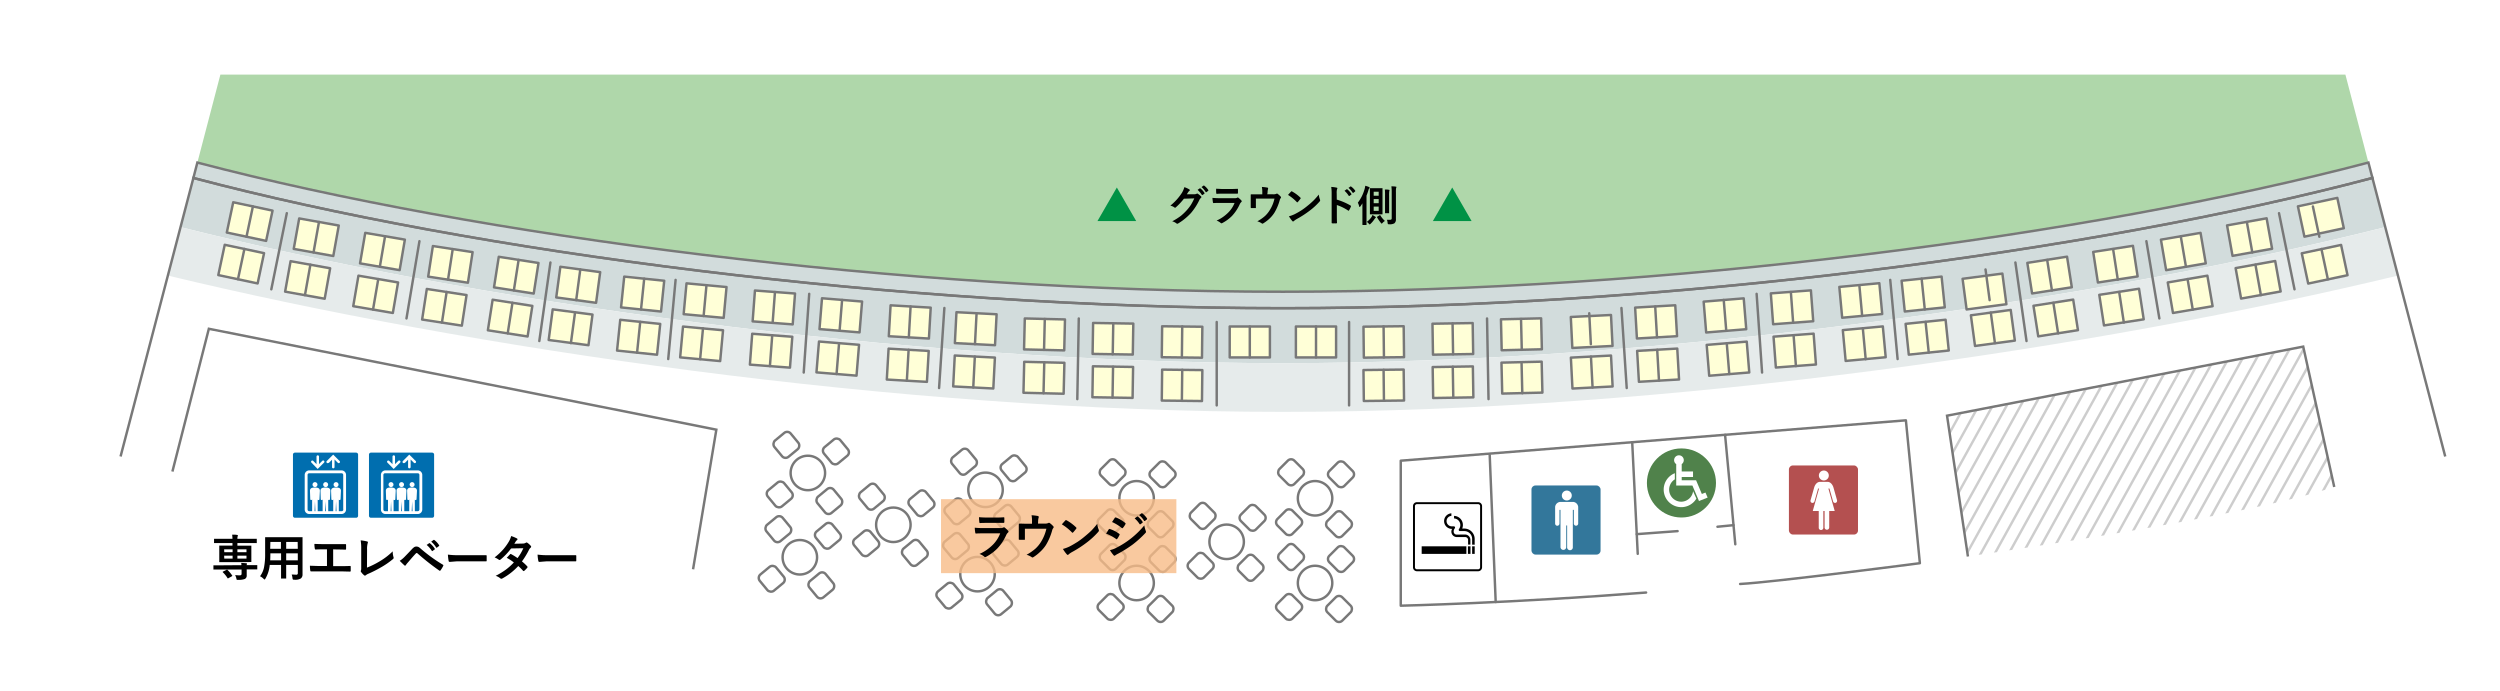
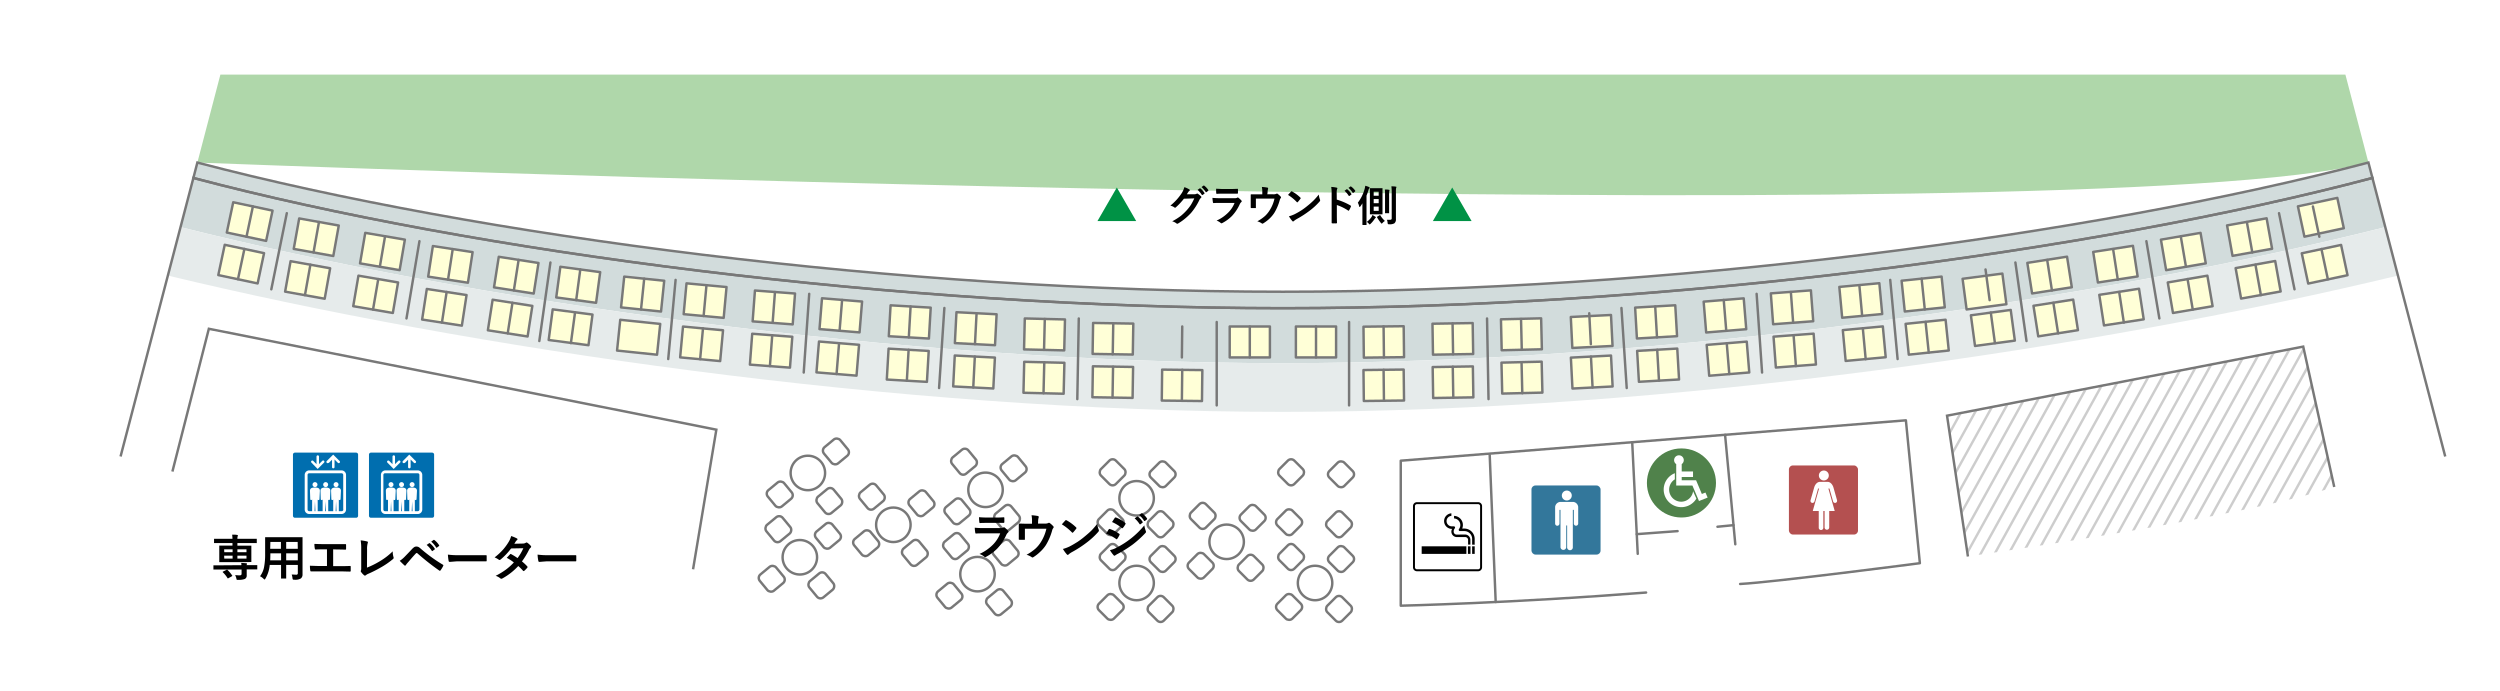
<svg xmlns="http://www.w3.org/2000/svg" width="760" height="210" viewBox="0 0 760 210">
  <defs>
    <style>.cls-1,.cls-11,.cls-8,.cls-9{fill:none;}.cls-2{fill:#fff;}.cls-3{fill:#afd7aa;}.cls-4,.cls-6{fill:#d2dcdc;}.cls-5{fill:#e6ebeb;}.cls-6,.cls-7,.cls-8,.cls-9{stroke:#787878;}.cls-6,.cls-9{stroke-miterlimit:10;}.cls-11,.cls-6,.cls-7,.cls-8,.cls-9{stroke-width:0.75px;}.cls-7{fill:#ffffd7;}.cls-11,.cls-7,.cls-8{stroke-linecap:round;stroke-linejoin:round;}.cls-10{clip-path:url(#clip-path);}.cls-11{stroke:#cdcdcd;}.cls-12{fill:#006eaf;}.cls-13{fill:#b45050;}.cls-14{fill:#33779b;}.cls-15{fill:#50824b;}.cls-16{fill:#009245;}.cls-17{fill:#f7bb87;opacity:0.8;}</style>
    <clipPath id="clip-path">
      <path class="cls-1" d="M709.61,148l-9.43-42.67-108.28,21,6.35,42.81S683,157.25,709.61,148Z" />
    </clipPath>
  </defs>
  <g id="レイヤー_2" data-name="レイヤー 2">
    <g id="ガイド">
      <rect class="cls-2" width="760" height="210" />
    </g>
    <g id="背景色">
-       <path class="cls-3" d="M67,22.67,60,49.42c85,22.34,214.41,39.27,330,39.27S635,71.76,720,49.42l-7-26.75Z" />
+       <path class="cls-3" d="M67,22.67,60,49.42S635,71.76,720,49.42l-7-26.75Z" />
    </g>
    <g id="線">
      <path class="cls-4" d="M725.13,69.05,721.22,54.1C636.25,76.6,506.15,93.69,390,93.69S143.76,76.6,58.79,54.1L54.88,69.05C142.15,91,273,110.4,390,110.4S637.85,91,725.13,69.05Z" />
      <path class="cls-5" d="M390,110.4C273,110.4,142.15,91,54.88,69.05L51,83.77c91,21.92,221.61,41.44,339,41.44s248-19.52,339-41.44l-3.85-14.72C637.85,91,507,110.4,390,110.4Z" />
      <path class="cls-6" d="M390,88.69c-115.58,0-245-16.93-330-39.27L58.79,54.1c85,22.5,215.07,39.59,331.21,39.59S636.25,76.6,721.22,54.1L720,49.42C635,71.76,505.59,88.69,390,88.69Z" />
      <rect class="cls-7" x="373.83" y="99.25" width="12.22" height="9.41" />
      <line class="cls-7" x1="379.94" y1="99.25" x2="379.94" y2="108.66" />
-       <rect class="cls-7" x="354.64" y="97.84" width="9.41" height="12.22" transform="translate(251.14 462.05) rotate(-89.32)" />
      <line class="cls-7" x1="359.4" y1="99.25" x2="359.29" y2="108.66" />
      <rect class="cls-7" x="354.64" y="111.02" width="9.41" height="12.22" transform="translate(237.96 475.07) rotate(-89.32)" />
      <line class="cls-7" x1="359.4" y1="112.43" x2="359.29" y2="121.84" />
      <rect class="cls-7" x="333.65" y="96.88" width="9.41" height="12.22" transform="translate(229.81 439.6) rotate(-89.06)" />
      <line class="cls-7" x1="338.43" y1="98.29" x2="338.27" y2="107.69" />
      <rect class="cls-7" x="333.59" y="110.06" width="9.41" height="12.22" transform="translate(216.57 452.5) rotate(-89.06)" />
      <line class="cls-7" x1="338.37" y1="111.47" x2="338.21" y2="120.87" />
      <rect class="cls-7" x="312.8" y="95.55" width="9.41" height="12.22" transform="translate(208.2 416.61) rotate(-88.61)" />
      <line class="cls-7" x1="317.62" y1="96.96" x2="317.39" y2="106.36" />
      <rect class="cls-7" x="312.64" y="108.72" width="9.41" height="12.22" transform="translate(194.86 429.31) rotate(-88.61)" />
      <line class="cls-7" x1="317.46" y1="110.13" x2="317.23" y2="119.54" />
      <rect class="cls-7" x="291.93" y="93.81" width="9.41" height="12.22" transform="translate(181.57 391.02) rotate(-87.05)" />
      <line class="cls-7" x1="296.88" y1="95.23" x2="296.39" y2="104.62" />
      <rect class="cls-7" x="291.41" y="106.98" width="9.41" height="12.22" transform="translate(167.93 402.99) rotate(-87.05)" />
      <line class="cls-7" x1="296.35" y1="108.4" x2="295.87" y2="117.79" />
      <rect class="cls-7" x="271.85" y="91.76" width="9.41" height="12.22" transform="translate(162.89 368.31) rotate(-86.69)" />
      <line class="cls-7" x1="276.82" y1="93.17" x2="276.28" y2="102.56" />
      <rect class="cls-7" x="271.25" y="104.92" width="9.41" height="12.22" transform="translate(149.18 380.12) rotate(-86.69)" />
      <line class="cls-7" x1="276.22" y1="106.34" x2="275.68" y2="115.73" />
      <rect class="cls-7" x="250.91" y="89.75" width="9.41" height="12.22" transform="translate(139.2 342.8) rotate(-85.32)" />
      <line class="cls-7" x1="256" y1="91.18" x2="255.23" y2="100.55" />
      <rect class="cls-7" x="249.99" y="102.9" width="9.41" height="12.22" transform="translate(125.25 353.96) rotate(-85.32)" />
      <line class="cls-7" x1="255.08" y1="104.33" x2="254.31" y2="113.7" />
      <rect class="cls-7" x="229.7" y="100.5" width="9.41" height="12.22" transform="translate(110.49 332.34) rotate(-85.69)" />
      <line class="cls-7" x1="234.76" y1="101.92" x2="234.05" y2="111.3" />
      <rect class="cls-7" x="230.53" y="87.34" width="9.41" height="12.22" transform="translate(124.38 321.01) rotate(-85.69)" />
      <line class="cls-7" x1="235.59" y1="88.77" x2="234.88" y2="98.14" />
      <rect class="cls-7" x="209.63" y="85.26" width="9.41" height="12.22" transform="translate(103.57 296.36) rotate(-84.7)" />
      <line class="cls-7" x1="214.77" y1="86.69" x2="213.9" y2="96.06" />
      <rect class="cls-7" x="208.57" y="98.4" width="9.41" height="12.22" transform="translate(89.52 307.23) rotate(-84.7)" />
      <line class="cls-7" x1="213.71" y1="99.83" x2="212.84" y2="109.19" />
      <rect class="cls-7" x="190.65" y="83.29" width="9.41" height="12.22" transform="translate(86.32 274.51) rotate(-84.09)" />
      <line class="cls-7" x1="195.84" y1="84.72" x2="194.87" y2="94.08" />
      <rect class="cls-7" x="189.45" y="96.41" width="9.41" height="12.22" transform="translate(72.18 285.09) rotate(-84.09)" />
-       <line class="cls-7" x1="194.63" y1="97.85" x2="193.67" y2="107.2" />
      <rect class="cls-7" x="171.08" y="80.47" width="9.41" height="12.22" transform="translate(66.51 249.23) rotate(-82.33)" />
      <line class="cls-7" x1="176.41" y1="81.92" x2="175.16" y2="91.24" />
      <rect class="cls-7" x="169.48" y="93.55" width="9.41" height="12.22" transform="matrix(0.13, -0.99, 0.99, 0.13, 52.15, 258.98)" />
      <line class="cls-7" x1="174.81" y1="95" x2="173.55" y2="104.32" />
      <rect class="cls-7" x="152.24" y="77.54" width="9.41" height="12.22" transform="translate(50.09 225.82) rotate(-81.13)" />
      <line class="cls-7" x1="157.66" y1="79.01" x2="156.21" y2="88.3" />
      <rect class="cls-7" x="150.36" y="90.59" width="9.41" height="12.22" transform="translate(35.62 235) rotate(-81.13)" />
      <line class="cls-7" x1="155.79" y1="92.05" x2="154.34" y2="101.35" />
      <rect class="cls-7" x="132.21" y="74.25" width="9.41" height="12.22" transform="translate(36.71 203.5) rotate(-81.27)" />
      <line class="cls-7" x1="137.63" y1="75.72" x2="136.2" y2="85.01" />
      <rect class="cls-7" x="130.37" y="87.3" width="9.41" height="12.22" transform="translate(22.25 212.75) rotate(-81.27)" />
      <line class="cls-7" x1="135.78" y1="88.76" x2="134.35" y2="98.06" />
      <rect class="cls-7" x="111.56" y="70.34" width="9.41" height="12.22" transform="translate(21.3 178.16) rotate(-80.29)" />
      <line class="cls-7" x1="117.06" y1="71.82" x2="115.47" y2="81.09" />
      <rect class="cls-7" x="109.49" y="83.36" width="9.41" height="12.22" transform="translate(6.75 186.94) rotate(-80.29)" />
      <line class="cls-7" x1="114.99" y1="84.84" x2="113.4" y2="94.11" />
      <rect class="cls-7" x="91.44" y="66" width="9.41" height="12.22" transform="translate(8.17 154) rotate(-79.82)" />
      <line class="cls-7" x1="96.97" y1="67.49" x2="95.31" y2="76.74" />
      <rect class="cls-7" x="88.82" y="78.98" width="9.41" height="12.22" transform="translate(-6.76 162.12) rotate(-79.82)" />
      <line class="cls-7" x1="94.36" y1="80.47" x2="92.7" y2="89.73" />
      <rect class="cls-7" x="71.2" y="61.25" width="9.41" height="12.22" transform="translate(-5.77 127.6) rotate(-78)" />
      <line class="cls-7" x1="76.88" y1="62.77" x2="74.93" y2="71.97" />
      <rect class="cls-7" x="68.61" y="74.18" width="9.41" height="12.22" transform="translate(-20.46 135.31) rotate(-78)" />
      <line class="cls-7" x1="74.3" y1="75.69" x2="72.34" y2="84.89" />
      <line class="cls-7" x1="87.19" y1="64.81" x2="82.48" y2="87.95" />
      <line class="cls-7" x1="127.51" y1="73.32" x2="123.57" y2="96.8" />
      <line class="cls-7" x1="167.33" y1="79.8" x2="163.95" y2="103.67" />
      <line class="cls-7" x1="205.38" y1="85.09" x2="203.14" y2="109.15" />
      <line class="cls-7" x1="246" y1="89.33" x2="244.33" y2="113.25" />
      <line class="cls-7" x1="287.09" y1="93.63" x2="285.48" y2="117.96" />
      <line class="cls-7" x1="327.95" y1="96.82" x2="327.5" y2="121.33" />
      <line class="cls-7" x1="369.88" y1="97.89" x2="369.88" y2="123.24" />
      <rect class="cls-7" x="393.95" y="99.25" width="12.22" height="9.41" />
      <line class="cls-7" x1="400.07" y1="99.25" x2="400.07" y2="108.66" />
      <rect class="cls-7" x="414.55" y="99.25" width="12.22" height="9.41" transform="translate(-1.2 4.99) rotate(-0.68)" />
      <line class="cls-7" x1="420.61" y1="99.25" x2="420.72" y2="108.66" />
      <rect class="cls-7" x="414.55" y="112.43" width="12.22" height="9.41" transform="translate(-1.36 4.99) rotate(-0.68)" />
      <line class="cls-7" x1="420.61" y1="112.43" x2="420.72" y2="121.84" />
      <rect class="cls-7" x="435.55" y="98.29" width="12.22" height="9.41" transform="translate(-1.63 7.28) rotate(-0.94)" />
      <line class="cls-7" x1="441.58" y1="98.29" x2="441.74" y2="107.69" />
      <rect class="cls-7" x="435.61" y="111.47" width="12.22" height="9.41" transform="translate(-1.85 7.28) rotate(-0.94)" />
      <line class="cls-7" x1="441.64" y1="111.47" x2="441.8" y2="120.87" />
      <rect class="cls-7" x="456.39" y="96.95" width="12.22" height="9.41" transform="translate(-2.32 11.22) rotate(-1.39)" />
      <line class="cls-7" x1="462.39" y1="96.96" x2="462.62" y2="106.36" />
      <rect class="cls-7" x="456.55" y="110.13" width="12.22" height="9.41" transform="translate(-2.64 11.22) rotate(-1.39)" />
      <line class="cls-7" x1="462.55" y1="110.13" x2="462.78" y2="119.54" />
      <rect class="cls-7" x="477.26" y="95.22" width="12.22" height="9.41" transform="matrix(1, -0.05, 0.05, 1, -4.5, 25.01)" />
      <line class="cls-7" x1="483.13" y1="95.23" x2="483.62" y2="104.62" />
      <rect class="cls-7" x="477.78" y="108.39" width="12.22" height="9.41" transform="translate(-5.18 25.06) rotate(-2.95)" />
      <line class="cls-7" x1="483.65" y1="108.4" x2="484.14" y2="117.79" />
      <rect class="cls-7" x="497.34" y="93.17" width="12.22" height="9.41" transform="translate(-4.81 29.21) rotate(-3.31)" />
      <line class="cls-7" x1="503.18" y1="93.17" x2="503.73" y2="102.56" />
      <rect class="cls-7" x="497.95" y="106.33" width="12.22" height="9.41" transform="translate(-5.57 29.27) rotate(-3.31)" />
      <line class="cls-7" x1="503.79" y1="106.34" x2="504.33" y2="115.73" />
      <rect class="cls-7" x="518.28" y="91.16" width="12.22" height="9.41" transform="translate(-6.08 43.13) rotate(-4.68)" />
      <line class="cls-7" x1="524.01" y1="91.18" x2="524.78" y2="100.55" />
      <rect class="cls-7" x="519.2" y="104.31" width="12.22" height="9.41" transform="translate(-7.15 43.25) rotate(-4.68)" />
      <line class="cls-7" x1="524.93" y1="104.33" x2="525.7" y2="113.7" />
      <rect class="cls-7" x="539.49" y="101.91" width="12.22" height="9.41" transform="translate(-6.47 41.27) rotate(-4.31)" />
      <line class="cls-7" x1="545.25" y1="101.92" x2="545.96" y2="111.3" />
      <rect class="cls-7" x="538.66" y="88.75" width="12.22" height="9.41" transform="translate(-5.48 41.17) rotate(-4.31)" />
      <line class="cls-7" x1="544.42" y1="88.77" x2="545.12" y2="98.14" />
      <rect class="cls-7" x="559.56" y="86.67" width="12.22" height="9.41" transform="translate(-6.02 52.61) rotate(-5.3)" />
      <line class="cls-7" x1="565.24" y1="86.69" x2="566.1" y2="96.06" />
      <rect class="cls-7" x="560.62" y="99.81" width="12.22" height="9.41" transform="translate(-7.23 52.76) rotate(-5.3)" />
      <line class="cls-7" x1="566.3" y1="99.83" x2="567.17" y2="109.19" />
      <rect class="cls-7" x="578.54" y="84.7" width="12.22" height="9.41" transform="translate(-6.1 60.66) rotate(-5.91)" />
      <line class="cls-7" x1="584.17" y1="84.72" x2="585.14" y2="94.08" />
      <rect class="cls-7" x="579.75" y="97.82" width="12.22" height="9.41" transform="translate(-7.44 60.85) rotate(-5.91)" />
      <line class="cls-7" x1="585.37" y1="97.85" x2="586.34" y2="107.2" />
      <rect class="cls-7" x="598.11" y="81.88" width="12.22" height="9.41" transform="matrix(0.99, -0.13, 0.13, 0.99, -6.15, 81.45)" />
      <line class="cls-7" x1="603.6" y1="81.92" x2="604.85" y2="91.24" />
      <rect class="cls-7" x="599.72" y="94.96" width="12.22" height="9.41" transform="translate(-7.88 81.78) rotate(-7.67)" />
      <line class="cls-7" x1="605.2" y1="95" x2="606.46" y2="104.32" />
      <rect class="cls-7" x="616.96" y="78.95" width="12.22" height="9.41" transform="translate(-5.45 97.04) rotate(-8.87)" />
      <line class="cls-7" x1="622.34" y1="79.01" x2="623.79" y2="88.3" />
      <rect class="cls-7" x="618.83" y="92" width="12.22" height="9.41" transform="translate(-7.44 97.48) rotate(-8.87)" />
      <line class="cls-7" x1="624.22" y1="92.05" x2="625.67" y2="101.35" />
      <rect class="cls-7" x="636.98" y="75.66" width="12.22" height="9.41" transform="translate(-4.75 98.48) rotate(-8.73)" />
      <line class="cls-7" x1="642.38" y1="75.72" x2="643.81" y2="85.01" />
      <rect class="cls-7" x="638.83" y="88.71" width="12.22" height="9.41" transform="translate(-6.71 98.91) rotate(-8.73)" />
      <line class="cls-7" x1="644.23" y1="88.76" x2="645.65" y2="98.06" />
      <rect class="cls-7" x="657.63" y="71.75" width="12.22" height="9.41" transform="translate(-3.39 113.05) rotate(-9.71)" />
      <line class="cls-7" x1="662.95" y1="71.82" x2="664.53" y2="81.09" />
      <rect class="cls-7" x="659.7" y="84.77" width="12.22" height="9.41" transform="translate(-5.55 113.58) rotate(-9.71)" />
      <line class="cls-7" x1="665.02" y1="84.84" x2="666.6" y2="94.11" />
      <rect class="cls-7" x="677.76" y="67.41" width="12.22" height="9.41" transform="translate(-1.98 121.96) rotate(-10.18)" />
      <line class="cls-7" x1="683.04" y1="67.49" x2="684.7" y2="76.74" />
      <rect class="cls-7" x="680.37" y="80.39" width="12.22" height="9.41" transform="translate(-4.24 122.63) rotate(-10.18)" />
      <line class="cls-7" x1="685.65" y1="80.47" x2="687.31" y2="89.73" />
      <rect class="cls-7" x="697.99" y="62.66" width="12.22" height="9.41" transform="matrix(0.98, -0.21, 0.21, 0.98, 1.38, 147.9)" />
      <line class="cls-7" x1="703.12" y1="62.77" x2="705.08" y2="71.97" />
      <rect class="cls-7" x="700.58" y="75.59" width="12.22" height="9.41" transform="translate(-1.25 148.72) rotate(-12)" />
      <line class="cls-7" x1="705.71" y1="75.69" x2="707.67" y2="84.89" />
      <line class="cls-7" x1="692.82" y1="64.81" x2="697.53" y2="87.95" />
      <line class="cls-7" x1="652.5" y1="73.32" x2="656.44" y2="96.8" />
      <line class="cls-7" x1="612.68" y1="79.8" x2="616.06" y2="103.67" />
      <line class="cls-7" x1="574.63" y1="85.09" x2="576.87" y2="109.15" />
      <line class="cls-7" x1="534.01" y1="89.33" x2="535.67" y2="113.25" />
      <line class="cls-7" x1="492.92" y1="93.63" x2="494.52" y2="117.96" />
      <line class="cls-7" x1="452.06" y1="96.82" x2="452.51" y2="121.33" />
      <line class="cls-7" x1="410.12" y1="97.89" x2="410.12" y2="123.24" />
      <path class="cls-8" d="M529,177.53c10.63-.58,54.64-6.32,54.64-6.32l-4.25-43.43L425.83,140.05v44.08s33.64-.78,74.58-4" />
      <polyline class="cls-9" points="210.69 173.06 217.77 130.62 63.49 99.95 52.41 143.35" />
      <line class="cls-8" x1="524.42" y1="132.18" x2="527.53" y2="165.46" />
      <line class="cls-8" x1="496.19" y1="134.43" x2="497.87" y2="168.36" />
      <line class="cls-8" x1="497.57" y1="162.38" x2="509.99" y2="161.46" />
      <line class="cls-8" x1="522.11" y1="160.13" x2="526.98" y2="159.65" />
      <line class="cls-8" x1="452.87" y1="138.34" x2="454.69" y2="183.01" />
      <rect class="cls-9" x="389.28" y="140.38" width="6.42" height="6.42" rx="1.39" transform="translate(216.49 -235.48) rotate(45)" />
      <rect class="cls-9" x="404.46" y="140.98" width="6.42" height="6.42" rx="1.39" transform="translate(797.89 -42.12) rotate(135)" />
      <rect class="cls-9" x="403.86" y="156.15" width="6.42" height="6.42" rx="1.39" transform="translate(582.22 559.9) rotate(-135)" />
      <rect class="cls-9" x="388.68" y="155.55" width="6.42" height="6.42" rx="1.39" transform="translate(2.52 323.61) rotate(-45)" />
-       <circle class="cls-9" cx="399.78" cy="151.48" r="5.24" />
      <rect class="cls-9" x="389.28" y="166.13" width="6.42" height="6.42" rx="1.39" transform="translate(234.7 -227.94) rotate(45)" />
      <rect class="cls-9" x="404.46" y="166.73" width="6.42" height="6.42" rx="1.39" transform="translate(816.1 1.84) rotate(135)" />
      <rect class="cls-9" x="403.86" y="181.9" width="6.42" height="6.42" rx="1.39" transform="translate(564.01 603.86) rotate(-135)" />
      <rect class="cls-9" x="388.68" y="181.3" width="6.42" height="6.42" rx="1.39" transform="translate(-15.69 331.15) rotate(-45)" />
      <circle class="cls-9" cx="399.78" cy="177.23" r="5.24" />
      <rect class="cls-9" x="335.03" y="140.38" width="6.42" height="6.42" rx="1.39" transform="translate(200.6 -197.12) rotate(45)" />
      <rect class="cls-9" x="350.21" y="140.98" width="6.42" height="6.42" rx="1.39" transform="translate(705.28 -3.76) rotate(135)" />
      <rect class="cls-9" x="349.61" y="156.15" width="6.42" height="6.42" rx="1.39" transform="translate(489.61 521.54) rotate(-135)" />
      <rect class="cls-9" x="334.43" y="155.55" width="6.42" height="6.42" rx="1.39" transform="translate(-13.37 285.25) rotate(-45)" />
      <circle class="cls-9" cx="345.53" cy="151.48" r="5.24" />
      <rect class="cls-9" x="335.03" y="166.13" width="6.42" height="6.42" rx="1.39" transform="translate(218.81 -189.57) rotate(45)" />
      <rect class="cls-9" x="350.21" y="166.73" width="6.42" height="6.42" rx="1.39" transform="translate(723.49 40.2) rotate(135)" />
      <rect class="cls-9" x="349.61" y="181.9" width="6.42" height="6.42" rx="1.39" transform="translate(471.4 565.49) rotate(-135)" />
      <rect class="cls-9" x="334.43" y="181.3" width="6.42" height="6.42" rx="1.39" transform="translate(-31.58 292.79) rotate(-45)" />
      <circle class="cls-9" cx="345.53" cy="177.23" r="5.24" />
      <rect class="cls-9" x="362.4" y="153.61" width="6.42" height="6.42" rx="1.39" transform="translate(217.97 -212.59) rotate(45)" />
      <rect class="cls-9" x="377.57" y="154.21" width="6.42" height="6.42" rx="1.39" transform="translate(761.36 -0.52) rotate(135)" />
      <rect class="cls-9" x="376.97" y="169.38" width="6.42" height="6.42" rx="1.39" transform="translate(526.97 563.47) rotate(-135)" />
      <rect class="cls-9" x="361.8" y="168.78" width="6.42" height="6.42" rx="1.39" transform="translate(-14.71 308.48) rotate(-45)" />
      <circle class="cls-9" cx="372.9" cy="164.71" r="5.24" />
      <rect class="cls-9" x="289.87" y="137.15" width="6.42" height="6.42" rx="1.39" transform="translate(214.56 -174.97) rotate(50.43)" />
      <rect class="cls-9" x="304.93" y="139.18" width="6.42" height="6.42" rx="1.39" transform="translate(636.37 55.84) rotate(140.43)" />
      <rect class="cls-9" x="302.89" y="154.24" width="6.42" height="6.42" rx="1.39" transform="translate(379.76 493.7) rotate(-129.57)" />
      <rect class="cls-9" x="287.84" y="152.2" width="6.42" height="6.42" rx="1.39" transform="translate(-32.3 221.05) rotate(-39.57)" />
      <circle class="cls-9" cx="299.6" cy="148.91" r="5.24" />
      <rect class="cls-9" x="287.44" y="162.79" width="6.42" height="6.42" rx="1.39" transform="translate(233.43 -163.79) rotate(50.43)" />
      <rect class="cls-9" x="302.49" y="164.82" width="6.42" height="6.42" rx="1.39" transform="translate(648.39 102.79) rotate(140.43)" />
      <rect class="cls-9" x="300.46" y="179.87" width="6.42" height="6.42" rx="1.39" transform="translate(356.02 533.79) rotate(-129.57)" />
      <rect class="cls-9" x="285.41" y="177.84" width="6.42" height="6.42" rx="1.39" transform="translate(-49.19 225.37) rotate(-39.57)" />
      <circle class="cls-9" cx="297.16" cy="174.54" r="5.24" />
-       <rect class="cls-9" x="235.87" y="132.02" width="6.42" height="6.42" rx="1.39" transform="translate(191 -135.2) rotate(50.43)" />
      <rect class="cls-9" x="250.92" y="134.06" width="6.42" height="6.42" rx="1.39" transform="translate(537.46 81.17) rotate(140.43)" />
      <rect class="cls-9" x="248.89" y="149.11" width="6.42" height="6.42" rx="1.39" transform="translate(295.3 443.67) rotate(-129.57)" />
      <rect class="cls-9" x="233.83" y="147.07" width="6.42" height="6.42" rx="1.39" transform="translate(-41.41 185.47) rotate(-39.57)" />
      <circle class="cls-9" cx="245.59" cy="143.78" r="5.24" />
      <rect class="cls-9" x="233.43" y="157.66" width="6.42" height="6.42" rx="1.39" transform="translate(209.88 -124.02) rotate(50.43)" />
      <rect class="cls-9" x="248.48" y="159.69" width="6.42" height="6.42" rx="1.39" transform="translate(549.48 128.12) rotate(140.43)" />
      <rect class="cls-9" x="246.45" y="174.74" width="6.42" height="6.42" rx="1.39" transform="translate(271.55 483.76) rotate(-129.57)" />
      <rect class="cls-9" x="231.4" y="172.71" width="6.42" height="6.42" rx="1.39" transform="translate(-58.3 189.79) rotate(-39.57)" />
      <circle class="cls-9" cx="243.15" cy="169.41" r="5.24" />
      <rect class="cls-9" x="261.86" y="147.78" width="6.42" height="6.42" rx="1.39" transform="translate(212.58 -149.52) rotate(50.43)" />
      <rect class="cls-9" x="276.91" y="149.81" width="6.42" height="6.42" rx="1.39" transform="translate(593.53 92.51) rotate(140.43)" />
      <rect class="cls-9" x="274.88" y="164.86" width="6.42" height="6.42" rx="1.39" transform="translate(325.71 489.51) rotate(-129.57)" />
      <rect class="cls-9" x="259.83" y="162.83" width="6.42" height="6.42" rx="1.39" transform="matrix(0.77, -0.64, 0.64, 0.77, -45.49, 205.64)" />
      <circle class="cls-9" cx="271.58" cy="159.54" r="5.24" />
      <path class="cls-9" d="M743.35,138.77,721.22,54.1C636.25,76.6,506.15,93.69,390,93.69S143.76,76.6,58.79,54.1L36.65,138.77" />
      <g class="cls-10">
        <line class="cls-11" x1="608.21" y1="103.53" x2="571.37" y2="170.15" />
        <line class="cls-11" x1="612.47" y1="103.53" x2="575.62" y2="170.15" />
        <line class="cls-11" x1="616.72" y1="103.53" x2="579.87" y2="170.15" />
        <line class="cls-11" x1="620.97" y1="103.53" x2="584.12" y2="170.15" />
        <line class="cls-11" x1="625.22" y1="103.53" x2="588.37" y2="170.15" />
        <line class="cls-11" x1="629.47" y1="103.53" x2="592.62" y2="170.15" />
        <line class="cls-11" x1="633.72" y1="103.53" x2="596.87" y2="170.15" />
        <line class="cls-11" x1="637.97" y1="103.53" x2="601.12" y2="170.15" />
        <line class="cls-11" x1="642.22" y1="103.53" x2="605.38" y2="170.15" />
        <line class="cls-11" x1="646.47" y1="103.53" x2="609.63" y2="170.15" />
        <line class="cls-11" x1="650.72" y1="103.53" x2="613.88" y2="170.15" />
        <line class="cls-11" x1="654.97" y1="103.53" x2="618.13" y2="170.15" />
        <line class="cls-11" x1="659.22" y1="103.53" x2="622.38" y2="170.15" />
        <line class="cls-11" x1="663.47" y1="103.53" x2="626.63" y2="170.15" />
        <line class="cls-11" x1="667.72" y1="103.53" x2="630.88" y2="170.15" />
        <line class="cls-11" x1="671.97" y1="103.53" x2="635.13" y2="170.15" />
        <line class="cls-11" x1="676.22" y1="103.53" x2="639.38" y2="170.15" />
        <line class="cls-11" x1="680.47" y1="103.53" x2="643.63" y2="170.15" />
        <line class="cls-11" x1="684.73" y1="103.53" x2="647.88" y2="170.15" />
        <line class="cls-11" x1="688.98" y1="103.53" x2="652.13" y2="170.15" />
        <line class="cls-11" x1="693.23" y1="103.53" x2="656.38" y2="170.15" />
        <line class="cls-11" x1="697.48" y1="103.53" x2="660.63" y2="170.15" />
        <line class="cls-11" x1="701.73" y1="103.53" x2="664.88" y2="170.15" />
        <line class="cls-11" x1="705.98" y1="103.53" x2="669.13" y2="170.15" />
        <line class="cls-11" x1="710.23" y1="103.53" x2="673.38" y2="170.15" />
        <line class="cls-11" x1="714.48" y1="103.53" x2="677.64" y2="170.15" />
        <line class="cls-11" x1="718.73" y1="103.53" x2="681.89" y2="170.15" />
        <line class="cls-11" x1="722.98" y1="103.53" x2="686.14" y2="170.15" />
        <line class="cls-11" x1="727.23" y1="103.53" x2="690.39" y2="170.15" />
        <line class="cls-11" x1="731.48" y1="103.53" x2="694.64" y2="170.15" />
      </g>
      <polyline class="cls-9" points="709.61 148.04 700.18 105.37 591.9 126.37 598.25 169.18" />
    </g>
    <g id="テキスト">
      <rect class="cls-12" x="88.76" y="137.3" width="20.4" height="20.4" rx="0.9" />
      <path class="cls-2" d="M108.26,137.6a.6.6,0,0,1,.6.6v18.6a.6.6,0,0,1-.6.6H89.66a.6.6,0,0,1-.6-.6V138.2a.6.6,0,0,1,.6-.6h18.6m0-.6H89.66a1.2,1.2,0,0,0-1.2,1.2v18.6a1.2,1.2,0,0,0,1.2,1.2h18.6a1.2,1.2,0,0,0,1.2-1.2V138.2a1.2,1.2,0,0,0-1.2-1.2Z" />
      <path class="cls-2" d="M95.75,146.57a.75.75,0,1,0,.76.75A.76.76,0,0,0,95.75,146.57Z" />
      <path class="cls-2" d="M99,146.57a.75.75,0,1,0,.75.75A.75.75,0,0,0,99,146.57Z" />
      <path class="cls-2" d="M102.16,146.57a.75.75,0,0,0,0,1.5.75.75,0,0,0,0-1.5Z" />
      <path class="cls-2" d="M103.87,143H94a1.38,1.38,0,0,0-1.37,1.37v10.52A1.37,1.37,0,0,0,94,156.26h9.83a1.37,1.37,0,0,0,1.37-1.37V144.37A1.37,1.37,0,0,0,103.87,143Zm-8.25,12.4.13-3,.14,3Zm3.2,0,.14-3,.13,3Zm3.21,0,.13-3,.14,3Zm2.35-.51a.51.51,0,0,1-.51.51H103l0-3.51a.31.31,0,0,0,.25.13.3.3,0,0,0,.28-.31l.12-2.5c0-1-1-1-1.5-1s-1.5,0-1.5,1l.08,2.5a.31.31,0,0,0,.28.31.28.28,0,0,0,.29-.22l0,3.6H99.78l0-3.51a.29.29,0,0,0,.25.13.31.31,0,0,0,.28-.31l.12-2.5c0-1-1-1-1.5-1s-1.5,0-1.5,1l.08,2.5a.3.3,0,0,0,.28.31.28.28,0,0,0,.29-.22l0,3.6H96.58l0-3.51a.31.31,0,0,0,.25.13.29.29,0,0,0,.28-.31l.13-2.5c0-1-1-1-1.51-1s-1.5,0-1.5,1l.09,2.5a.29.29,0,0,0,.27.31.3.3,0,0,0,.3-.22l0,3.6H94a.51.51,0,0,1-.5-.51V144.37a.5.5,0,0,1,.5-.5h9.83a.5.5,0,0,1,.51.5v10.52Z" />
      <path class="cls-2" d="M99.94,140.75l1-1V142a.38.38,0,0,0,.76,0v-2.31l1,1a.35.35,0,0,0,.27.11.38.38,0,0,0,.27-.65l-1.68-1.68-.27-.27-.27.27-1.68,1.68a.38.38,0,1,0,.54.54Z" />
      <path class="cls-2" d="M96.3,142.3h0l.27.27.27-.27h0l1.68-1.68a.39.39,0,0,0,0-.53.38.38,0,0,0-.54,0l-1,1V138.8a.38.38,0,1,0-.76,0v2.31l-1-1a.38.38,0,0,0-.54,0,.37.37,0,0,0,0,.53Z" />
      <rect class="cls-12" x="111.87" y="137.3" width="20.4" height="20.4" rx="0.9" />
      <path class="cls-2" d="M131.37,137.6a.6.6,0,0,1,.6.6v18.6a.6.6,0,0,1-.6.6h-18.6a.6.6,0,0,1-.6-.6V138.2a.6.6,0,0,1,.6-.6h18.6m0-.6h-18.6a1.2,1.2,0,0,0-1.2,1.2v18.6a1.2,1.2,0,0,0,1.2,1.2h18.6a1.2,1.2,0,0,0,1.2-1.2V138.2a1.2,1.2,0,0,0-1.2-1.2Z" />
      <path class="cls-2" d="M118.87,146.57a.75.75,0,0,0,0,1.5.75.75,0,0,0,0-1.5Z" />
      <path class="cls-2" d="M122.07,146.57a.75.75,0,0,0,0,1.5.75.75,0,0,0,0-1.5Z" />
      <path class="cls-2" d="M125.28,146.57a.75.75,0,1,0,.75.75A.75.75,0,0,0,125.28,146.57Z" />
      <path class="cls-2" d="M127,143h-9.83a1.38,1.38,0,0,0-1.37,1.37v10.52a1.37,1.37,0,0,0,1.37,1.37H127a1.37,1.37,0,0,0,1.37-1.37V144.37A1.38,1.38,0,0,0,127,143Zm-8.25,12.4.13-3,.13,3Zm3.2,0,.13-3,.14,3Zm3.2,0,.14-3,.13,3Zm2.35-.51a.5.5,0,0,1-.5.51h-.89l0-3.51a.29.29,0,0,0,.25.13.29.29,0,0,0,.27-.31l.13-2.5c0-1-1-1-1.5-1s-1.5,0-1.5,1l.08,2.5a.3.3,0,0,0,.28.31.28.28,0,0,0,.29-.22l0,3.6H122.9l0-3.51a.31.31,0,0,0,.25.13.3.3,0,0,0,.28-.31l.13-2.5c0-1-1-1-1.51-1s-1.5,0-1.5,1l.09,2.5a.29.29,0,0,0,.57.09l0,3.6h-1.56l0-3.51a.29.29,0,0,0,.53-.18l.12-2.5c0-1-1-1-1.5-1s-1.5,0-1.5,1l.08,2.5a.31.31,0,0,0,.28.31.29.29,0,0,0,.29-.22l0,3.6h-.89a.51.51,0,0,1-.51-.51V144.37a.5.5,0,0,1,.51-.5H127a.5.5,0,0,1,.5.5v10.52Z" />
      <path class="cls-2" d="M123.06,140.75l1-1V142a.38.38,0,0,0,.38.38.39.39,0,0,0,.39-.38v-2.31l1,1a.36.36,0,0,0,.27.11.35.35,0,0,0,.27-.11.38.38,0,0,0,0-.54l-1.68-1.68-.27-.27-.27.27-1.67,1.68a.38.38,0,1,0,.54.54Z" />
      <path class="cls-2" d="M119.41,142.3h0l.27.27.27-.27h0l1.68-1.68a.37.37,0,0,0,0-.53.38.38,0,0,0-.54,0l-1,1V138.8a.39.39,0,0,0-.39-.38.38.38,0,0,0-.38.38v2.31l-1-1a.38.38,0,0,0-.54,0,.37.37,0,0,0,0,.53Z" />
      <rect class="cls-13" x="543.83" y="141.5" width="21" height="21" rx="1.2" />
      <path class="cls-2" d="M554.44,146.06a1.51,1.51,0,1,0-1.5-1.51A1.51,1.51,0,0,0,554.44,146.06Z" />
      <path class="cls-2" d="M558.48,152.13l-1.11-3.93c-.3-1-1-1.71-1.75-1.71h-2.36c-.76,0-1.45.68-1.75,1.71l-1.11,3.93a.62.62,0,0,0,1.2.31l1.1-3.92H553l-1.92,6.82h1.82v5a.7.7,0,1,0,1.39,0v-5h.39v5a.7.7,0,1,0,1.4,0v-5h1.67l-1.92-6.82h.33l1.1,3.92a.62.62,0,0,0,1.2-.31Z" />
      <rect class="cls-14" x="465.57" y="147.59" width="21" height="21" rx="1.2" />
      <path class="cls-2" d="M476.31,152.15a1.51,1.51,0,1,0-1.51-1.5A1.5,1.5,0,0,0,476.31,152.15Z" />
      <path class="cls-2" d="M478.29,152.58h-4a1.7,1.7,0,0,0-1.53,1.52v5.07a.66.66,0,1,0,1.32,0V155h.31v11.3a.87.87,0,0,0,1.74,0v-6.56h.28v6.56a.87.87,0,1,0,1.73,0V155h.31v4.16a.66.66,0,1,0,1.32,0V154.1A1.69,1.69,0,0,0,478.29,152.58Z" />
      <circle class="cls-15" cx="511.16" cy="146.82" r="10.5" />
      <path class="cls-2" d="M511.15,152.52a3.68,3.68,0,0,1-2-6.8v-1.87a5.35,5.35,0,1,0,6.55,7.73l-1-2.26A3.68,3.68,0,0,1,511.15,152.52Z" />
      <path class="cls-2" d="M518.46,149.73l-1.1.44L515.61,146h-4.37V145h3.44v-1.68h-3.44v-2.23a1.47,1.47,0,1,0-2.31-1.21,1.44,1.44,0,0,0,.64,1.21v6.51h4.92l2,4.71,2.63-1.05Z" />
      <rect class="cls-2" x="429.85" y="152.96" width="20.4" height="20.4" rx="0.9" />
      <path d="M449.35,153.26a.6.6,0,0,1,.6.6v18.6a.6.6,0,0,1-.6.6h-18.6a.6.6,0,0,1-.6-.6v-18.6a.6.6,0,0,1,.6-.6h18.6m0-.6h-18.6a1.2,1.2,0,0,0-1.2,1.2v18.6a1.2,1.2,0,0,0,1.2,1.2h18.6a1.2,1.2,0,0,0,1.2-1.2v-18.6a1.2,1.2,0,0,0-1.2-1.2Z" />
      <path d="M447.53,165.58v-1.75a2.38,2.38,0,0,0-2.39-2.38h-1.3a.38.38,0,0,1-.39-.39.36.36,0,0,1,.08-.23,2,2,0,0,0,.41-1.22,2,2,0,0,0-1.91-2v-.78a2.76,2.76,0,0,1,2.69,2.79,2.82,2.82,0,0,1-.21,1.06h.63a3.16,3.16,0,0,1,3.16,3.16v1.75Z" />
      <rect x="447.53" y="166.08" width="0.78" height="2.3" />
      <rect x="446.25" y="166.08" width="0.78" height="2.3" />
      <rect x="432.19" y="166.08" width="13.59" height="2.3" />
      <path d="M442.82,162.52a.9.9,0,0,1-.9-.9,1.55,1.55,0,0,1,.33-1,.42.42,0,0,0,.09-.24A.39.39,0,0,0,442,160h-.78a1.59,1.59,0,0,1,0-3.17v-.78a2.37,2.37,0,0,0,0,4.73h.22a1.66,1.66,0,0,0,1.44,2.49h2.55a.87.87,0,0,1,.87.87v1.41H447v-1.41a1.64,1.64,0,0,0-1.64-1.65Z" />
      <path d="M73.39,171.81c0-.17,0-.4-.08-.68a15.34,15.34,0,0,1,1.57.11c.14,0,.21.07.21.17a.53.53,0,0,1-.07.22.75.75,0,0,0-.07.18H76.2l1.87,0c.08,0,.13,0,.14,0a.27.27,0,0,1,0,.13v1a.4.4,0,0,1,0,.15.33.33,0,0,1-.14,0l-1.87,0H75v.22l0,1.58a1.13,1.13,0,0,1-.56,1.11,5,5,0,0,1-2,.27c-.24,0-.38,0-.42,0s-.09-.13-.14-.29a3.32,3.32,0,0,0-.41-1.13c.48,0,.93.06,1.36.06s.61-.16.61-.48v-1.29H66.88l-1.87,0c-.07,0-.12,0-.13,0a.33.33,0,0,1,0-.14v-1a.33.33,0,0,1,0-.14.31.31,0,0,1,.13,0l1.87,0Zm.79-.92H68.9l-2.08,0c-.09,0-.14,0-.16,0a.19.19,0,0,1,0-.13l0-1.35v-2l0-1.39a.24.24,0,0,1,0-.15l.16,0,2.08,0h1.77v-.78H67.11l-1.9,0c-.08,0-.13,0-.14,0a.19.19,0,0,1,0-.13v-1c0-.09,0-.14,0-.16a.22.22,0,0,1,.14,0l1.9,0h3.56a9.82,9.82,0,0,0-.1-1.27c.58,0,1.1,0,1.55.1.13,0,.2.07.2.15a2.29,2.29,0,0,1-.08.3,2.26,2.26,0,0,0-.07.72H76l1.92,0c.08,0,.12,0,.14,0a.51.51,0,0,1,0,.16v1c0,.08,0,.13,0,.14a.31.31,0,0,1-.13,0l-1.92,0H72.17v.78h2l2.1,0c.08,0,.12,0,.14,0a.33.33,0,0,1,0,.14l0,1.34v2l0,1.35a.37.37,0,0,1,0,.14l-.14,0Zm-5,2.39a9.82,9.82,0,0,1,1.39,1.65.22.22,0,0,1,.06.12s-.06.09-.17.15l-1,.56a.56.56,0,0,1-.18.08s-.08,0-.12-.11A9.09,9.09,0,0,0,67.77,174a.21.21,0,0,1-.07-.13s0-.09.15-.14l1-.48a.49.49,0,0,1,.17-.06A.29.29,0,0,1,69.18,173.28Zm-1-5.41h2.53V167H68.14Zm0,1.95h2.53v-.9H68.14ZM74.93,167H72.17v.87h2.76Zm0,2.82v-.9H72.17v.9Z" />
      <path d="M88.67,174.65c.55,0,1,.06,1.39.06a.43.43,0,0,0,.48-.49v-2.49H87v1.79l0,2.21c0,.08,0,.13,0,.14a.19.19,0,0,1-.13,0h-1.3c-.07,0-.12,0-.13,0a.22.22,0,0,1,0-.14l0-2.21v-1.79H82a10,10,0,0,1-1.3,4.15q-.17.3-.27.3s-.16-.08-.32-.24a3.87,3.87,0,0,0-1.06-.76,6.76,6.76,0,0,0,1.23-2.8,20.29,20.29,0,0,0,.32-4v-2.46l0-2.45c0-.09,0-.14,0-.16s.07,0,.15,0l2,0h7l2.07,0a.24.24,0,0,1,.15,0,.4.4,0,0,1,0,.15l0,2.45v6.65l0,2.06a1.5,1.5,0,0,1-.5,1.22,3.28,3.28,0,0,1-2,.39.8.8,0,0,1-.42-.06.84.84,0,0,1-.13-.38A4.5,4.5,0,0,0,88.67,174.65Zm-6.53-4.31h3.31v-2.12H82.19v.17C82.19,169.1,82.17,169.75,82.14,170.34Zm0-3.51h3.26v-2.08H82.19Zm8.35-2.08H87v2.08h3.53ZM87,170.34h3.53v-2.12H87Z" />
      <path d="M101.28,167v5.11h2.15c.63,0,1.64,0,3-.06h0c.13,0,.19.09.19.25s0,.4,0,.6,0,.39,0,.59-.07.27-.22.27c-1,0-2-.06-3-.06h-6l-1.27,0-1.49,0h-.06c-.1,0-.16,0-.19-.07a.78.78,0,0,1-.07-.23,8,8,0,0,1-.1-1.41c.89,0,2,.08,3.18.08h2V167H98.28c-.74,0-1.52,0-2.32.06-.13,0-.22-.1-.26-.31a7.31,7.31,0,0,1-.12-1.4c.4,0,1.26.06,2.6.06h4.24c1.16,0,2,0,2.63,0h0c.1,0,.16.08.16.24s0,.39,0,.59,0,.38,0,.57-.09.29-.21.29q-1.34-.06-2.58-.06Z" />
      <path d="M111.56,172.56a26,26,0,0,0,3.82-1.89,20.16,20.16,0,0,0,4-3.06,6.19,6.19,0,0,0,.24,1.74.79.79,0,0,1,.05.24.48.48,0,0,1-.2.36,23.81,23.81,0,0,1-3.75,2.58,36.72,36.72,0,0,1-3.67,1.86,3.11,3.11,0,0,0-.84.48.45.45,0,0,1-.28.12.43.43,0,0,1-.25-.12,5,5,0,0,1-.92-1,.4.4,0,0,1-.09-.24.63.63,0,0,1,.08-.26,3.25,3.25,0,0,0,.06-.85l0-5.64a14.27,14.27,0,0,0-.17-2.61,13,13,0,0,1,1.95.33c.16,0,.25.14.25.29a1.37,1.37,0,0,1-.08.31,6.62,6.62,0,0,0-.17,1.86Z" />
      <path d="M121.52,170.49a8.31,8.31,0,0,0,1.53-1.27c.75-.77,1.48-1.53,2.17-2.27a4.06,4.06,0,0,1,.76-.66,1.25,1.25,0,0,1,.59-.14,1.53,1.53,0,0,1,.66.14,3.28,3.28,0,0,1,.64.48,47.41,47.41,0,0,0,6.73,4.88.25.25,0,0,1,.18.23.37.37,0,0,1-.05.17,8,8,0,0,1-.78,1.3c-.08.12-.15.17-.22.17a.29.29,0,0,1-.17-.06,71,71,0,0,1-6.65-5.24.36.36,0,0,0-.23-.1.37.37,0,0,0-.24.11q-.43.45-1.2,1.32L124,171a5.12,5.12,0,0,0-.6.76c-.08.13-.17.2-.27.2a.34.34,0,0,1-.21-.1C122.56,171.52,122.09,171.08,121.52,170.49Zm8.18-4.83.8-.55a.12.12,0,0,1,.09,0,.19.19,0,0,1,.13.07,6.45,6.45,0,0,1,1.43,1.6.16.16,0,0,1,0,.24l-.63.46a.22.22,0,0,1-.12.06.19.19,0,0,1-.14-.1A7.48,7.48,0,0,0,129.7,165.66Zm1.39-1,.75-.54.09,0a.24.24,0,0,1,.13.06,5.81,5.81,0,0,1,1.42,1.55.21.21,0,0,1,.05.12.2.2,0,0,1-.09.15l-.6.46a.21.21,0,0,1-.12.05c-.05,0-.09,0-.14-.09A6.92,6.92,0,0,0,131.09,164.67Z" />
      <path d="M136.16,168.6a22.53,22.53,0,0,0,3.24.18h4.83c.47,0,1.08,0,1.83,0l1.62,0h.07c.13,0,.2.07.2.22s0,.46,0,.71,0,.47,0,.7-.07.23-.21.23h-.06l-3.35,0h-5.4l-2.2.18a.34.34,0,0,1-.35-.32A15.22,15.22,0,0,1,136.16,168.6Z" />
      <path d="M158.67,170.67a14.37,14.37,0,0,1,1.62,1.51.31.31,0,0,1,.08.21.27.27,0,0,1-.08.2,7.66,7.66,0,0,1-.93.95.32.32,0,0,1-.19.07.24.24,0,0,1-.16-.09,13.35,13.35,0,0,0-1.46-1.45,18.76,18.76,0,0,1-4.78,3.75,1,1,0,0,1-.37.13.5.5,0,0,1-.29-.13,4.34,4.34,0,0,0-1.43-.77,21.67,21.67,0,0,0,3.17-1.93,18.91,18.91,0,0,0,2.36-2.13,13,13,0,0,0-2.16-1.41l1-1.07a.31.31,0,0,1,.2-.11l.15.06a17.39,17.39,0,0,1,1.93,1.2,14.38,14.38,0,0,0,1.76-3l-3.72.07a19.76,19.76,0,0,1-3.21,3.38.7.7,0,0,1-.3.13.37.37,0,0,1-.24-.1,5.75,5.75,0,0,0-1.26-.69A18.59,18.59,0,0,0,153,167a16.29,16.29,0,0,0,1.59-2.19,6.45,6.45,0,0,0,.8-1.85,10.24,10.24,0,0,1,1.76.73.27.27,0,0,1,.16.25.38.38,0,0,1-.18.3,1,1,0,0,0-.31.31c-.12.21-.27.46-.47.75l2.65-.06a1.64,1.64,0,0,0,.82-.23.58.58,0,0,1,.25-.1.56.56,0,0,1,.28.12,4.7,4.7,0,0,1,1,.91.35.35,0,0,1-.05.56,2,2,0,0,0-.45.57A23.87,23.87,0,0,1,158.67,170.67Z" />
      <path d="M163.42,168.6a22.53,22.53,0,0,0,3.24.18h4.83c.48,0,1.09,0,1.83,0l1.62,0H175c.13,0,.19.07.19.22s0,.46,0,.71,0,.47,0,.7-.07.23-.21.23h-.06l-3.35,0H166.2l-2.21.18c-.19,0-.3-.11-.34-.32A13,13,0,0,1,163.42,168.6Z" />
      <path d="M360.8,59.05l2.34,0a1.37,1.37,0,0,0,.65-.16.29.29,0,0,1,.17-.05.37.37,0,0,1,.2.08,6,6,0,0,1,.89.7.43.43,0,0,1,.17.3.36.36,0,0,1-.16.27,1.84,1.84,0,0,0-.43.56,18,18,0,0,1-2.57,4A18.22,18.22,0,0,1,360,66.66a15,15,0,0,1-1.9,1.3.42.42,0,0,1-.21.06.47.47,0,0,1-.3-.15,3.49,3.49,0,0,0-1.24-.59A18.59,18.59,0,0,0,359,65.61,16.16,16.16,0,0,0,360.69,64a13.48,13.48,0,0,0,1.37-1.76,17.29,17.29,0,0,0,1-1.93l-3.15.1A19.67,19.67,0,0,1,357.49,63a.38.38,0,0,1-.27.15.26.26,0,0,1-.19-.08,3.1,3.1,0,0,0-1.25-.55,16.54,16.54,0,0,0,3.5-3.86,6.69,6.69,0,0,0,.76-1.76,6.4,6.4,0,0,1,1.52.69.26.26,0,0,1,.14.22.25.25,0,0,1-.15.22,1.67,1.67,0,0,0-.32.35Zm3.26-1.33.69-.48a.11.11,0,0,1,.07,0,.22.22,0,0,1,.13.06,5.47,5.47,0,0,1,1.23,1.39.23.23,0,0,1,0,.09.15.15,0,0,1-.07.12l-.55.4a.16.16,0,0,1-.1,0,.17.17,0,0,1-.12-.08A6.78,6.78,0,0,0,364.06,57.72Zm1.2-.85.64-.47.09,0a.25.25,0,0,1,.11.05,5.25,5.25,0,0,1,1.24,1.34.3.3,0,0,1,0,.11.17.17,0,0,1-.08.13l-.52.4a.17.17,0,0,1-.11,0,.14.14,0,0,1-.11-.08A6.25,6.25,0,0,0,365.26,56.87Z" />
      <path d="M368.58,60.15a23.33,23.33,0,0,0,2.39.1h4.46a1.36,1.36,0,0,0,.69-.15.27.27,0,0,1,.16-.07.35.35,0,0,1,.2.09,7.07,7.07,0,0,1,.88.8.41.41,0,0,1,.12.28.28.28,0,0,1-.14.24,1.88,1.88,0,0,0-.44.61,13.09,13.09,0,0,1-2.37,3.59,11.85,11.85,0,0,1-2.94,2.16.71.71,0,0,1-.26.09.43.43,0,0,1-.28-.15,3.86,3.86,0,0,0-1.21-.68,11.7,11.7,0,0,0,3.47-2.37,8.51,8.51,0,0,0,2-3h-4.44c-.72,0-1.37,0-1.95.05-.1,0-.16-.08-.19-.24A11.36,11.36,0,0,1,368.58,60.15Zm1.13-2.77c.62,0,1.33.08,2.13.08h2.34q.79,0,2-.06c.11,0,.16.07.16.2s0,.34,0,.51,0,.34,0,.51-.06.26-.18.26h-.06l-1.83,0h-2.57c-.71,0-1.31,0-1.78.06-.11,0-.18-.1-.19-.29A10,10,0,0,1,369.71,57.38Z" />
      <path d="M385.26,59.06H387a2.07,2.07,0,0,0,1-.14.34.34,0,0,1,.18-.07.38.38,0,0,1,.29.14,4.81,4.81,0,0,1,.87.8.28.28,0,0,1,.09.19.44.44,0,0,1-.13.29,1.78,1.78,0,0,0-.28.64,15,15,0,0,1-1.64,3.82,9.79,9.79,0,0,1-1.58,1.85A11.78,11.78,0,0,1,384,67.92a.43.43,0,0,1-.21.08.55.55,0,0,1-.28-.14,4.55,4.55,0,0,0-1.29-.58,12.2,12.2,0,0,0,2.33-1.61A8.2,8.2,0,0,0,385.93,64a10.85,10.85,0,0,0,1.51-3.62h-5.65v1.09c0,.21,0,.49,0,.84s0,.67,0,.73,0,.18,0,.21-.08,0-.17,0l-.59,0-.6,0a.18.18,0,0,1-.21-.2c0-.88,0-1.42,0-1.61V60.47q0-.88,0-1.26v0c0-.09.06-.14.19-.14.61,0,1.27,0,2,0h1.33v-.51a8.4,8.4,0,0,0-.13-1.73,14,14,0,0,1,1.61.19c.18,0,.28.12.28.24a.37.37,0,0,1,0,.17,3.09,3.09,0,0,0-.15,1Z" />
      <path d="M391.56,59.26c.22-.26.52-.6.91-1a.22.22,0,0,1,.18-.11.43.43,0,0,1,.17.07,11.39,11.39,0,0,1,2.48,1.84c.08.08.12.14.12.19a.27.27,0,0,1-.08.16,11.48,11.48,0,0,1-.8,1c-.08.07-.13.1-.16.1s-.1,0-.17-.1A13.27,13.27,0,0,0,391.56,59.26Zm.28,6.49a9.5,9.5,0,0,0,1.76-.65,23,23,0,0,0,2.09-1.2,19,19,0,0,0,1.65-1.22,24.67,24.67,0,0,0,2.08-1.83,22.29,22.29,0,0,0,1.49-1.7,6.31,6.31,0,0,0,.36,1.51.74.74,0,0,1,.06.25.68.68,0,0,1-.21.39,19.44,19.44,0,0,1-3,2.76,30.18,30.18,0,0,1-3.93,2.54,5.82,5.82,0,0,0-.87.61.37.37,0,0,1-.23.12.31.31,0,0,1-.22-.13A9,9,0,0,1,391.84,65.75Z" />
      <path d="M406.38,60.68a19.2,19.2,0,0,1,4.14,1.77c.11.06.17.13.17.22a.26.26,0,0,1,0,.11,6.26,6.26,0,0,1-.56,1.13c-.05.1-.11.15-.17.15a.2.2,0,0,1-.14-.06,14.07,14.07,0,0,0-3.42-1.67V65.2c0,.48,0,1.32.05,2.55v0c0,.1-.08.15-.23.15a5.72,5.72,0,0,1-.58,0,5.62,5.62,0,0,1-.58,0c-.16,0-.24-.06-.24-.19,0-.84,0-1.69,0-2.56v-6.4a12.19,12.19,0,0,0-.13-1.92,8.9,8.9,0,0,1,1.62.21c.17,0,.25.1.25.22a.74.74,0,0,1-.11.3,4.24,4.24,0,0,0-.09,1.22ZM408.73,58l.68-.48a.16.16,0,0,1,.09,0,.24.24,0,0,1,.11.06,5.65,5.65,0,0,1,1.23,1.39.12.12,0,0,1,0,.09.15.15,0,0,1-.07.12l-.55.4a.19.19,0,0,1-.1,0,.14.14,0,0,1-.12-.08A6.81,6.81,0,0,0,408.73,58Zm1.19-.86.65-.47a.16.16,0,0,1,.09,0s.06,0,.1.06A4.92,4.92,0,0,1,412,58a.19.19,0,0,1,0,.11.17.17,0,0,1-.08.12l-.52.41a.21.21,0,0,1-.1,0,.15.15,0,0,1-.12-.09A6.23,6.23,0,0,0,409.92,57.1Z" />
      <path d="M412.78,61.62a12.18,12.18,0,0,0,2.1-4.31,7.1,7.1,0,0,0,.16-.84,8.33,8.33,0,0,1,1.13.38c.14.08.21.15.21.23s-.05.12-.14.22a1.25,1.25,0,0,0-.24.53,16.69,16.69,0,0,1-.58,1.64v6.79l0,2a.31.31,0,0,1,0,.13l-.12,0h-1c-.08,0-.13,0-.13-.15l0-2V61.81a10.18,10.18,0,0,1-.62.94c-.1.12-.17.18-.22.18s-.12-.08-.16-.24A4,4,0,0,0,412.78,61.62Zm4.43,3.74a6.49,6.49,0,0,1,.88.52c.11.07.16.14.16.22a.28.28,0,0,1-.1.17,1.15,1.15,0,0,0-.29.32,8.17,8.17,0,0,1-1.2,1.44.74.74,0,0,1-.28.2c-.06,0-.15-.08-.28-.25a3,3,0,0,0-.58-.53A6.23,6.23,0,0,0,417,65.88,3.69,3.69,0,0,0,417.21,65.36ZM419,57.22l1.15,0a.24.24,0,0,1,.13,0,.29.29,0,0,1,0,.12l0,1.73V63.3l0,1.73a.22.22,0,0,1,0,.12.19.19,0,0,1-.13,0l-1.15,0h-1.27l-1.16,0q-.11,0-.12,0s0-.06,0-.12l0-1.73V59.07l0-1.73a.22.22,0,0,1,0-.12s.06,0,.12,0l1.16,0Zm-1.4,1.07v1.22h1.52V58.29Zm0,3.48h1.52V60.52h-1.52Zm1.52,2.34V62.8h-1.52v1.31Zm.5,1.37a7.94,7.94,0,0,0,1.4,1.7,2.6,2.6,0,0,0-.71.57c-.14.15-.24.23-.28.23s-.14-.08-.26-.24a12.77,12.77,0,0,1-1.16-1.69.31.31,0,0,1,0-.09s.06-.09.16-.15l.63-.37a.31.31,0,0,1,.15-.07S419.62,65.41,419.65,65.48ZM421,57.61c.42,0,.84,0,1.23.09.13,0,.19.06.19.14l-.08.29a10.28,10.28,0,0,0-.05,1.39V63l0,1.69a.19.19,0,0,1,0,.13.2.2,0,0,1-.11,0h-1c-.07,0-.12,0-.13,0a.22.22,0,0,1,0-.12l0-1.69V59.53A19,19,0,0,0,421,57.61Zm.57,9.2c.43,0,.77,0,1,0a.56.56,0,0,0,.4-.11.49.49,0,0,0,.11-.38V58.49a12.77,12.77,0,0,0-.1-1.84c.42,0,.87,0,1.34.09.13,0,.2.06.2.14a1.17,1.17,0,0,1-.1.27,7.51,7.51,0,0,0-.06,1.32V64l0,2.59a1.51,1.51,0,0,1-.49,1.31,2.89,2.89,0,0,1-1.55.28.69.69,0,0,1-.38-.06,1.06,1.06,0,0,1-.11-.34A2.49,2.49,0,0,0,421.61,66.81Z" />
      <path class="cls-16" d="M339.52,57l5.88,10.2H333.63Z" />
      <path class="cls-16" d="M441.48,57l5.88,10.2H435.59Z" />
-       <rect class="cls-17" x="286.07" y="151.75" width="71.55" height="22.49" />
      <path d="M296.32,160.42a26.93,26.93,0,0,0,2.76.12h5.14a1.53,1.53,0,0,0,.8-.17.3.3,0,0,1,.19-.08.4.4,0,0,1,.23.1,8.49,8.49,0,0,1,1,.93.48.48,0,0,1,.14.31.35.35,0,0,1-.17.29,2.1,2.1,0,0,0-.5.7,14.82,14.82,0,0,1-2.74,4.14,14.07,14.07,0,0,1-3.38,2.5.89.89,0,0,1-.3.1.5.5,0,0,1-.33-.18,4.74,4.74,0,0,0-1.4-.78,13.46,13.46,0,0,0,4-2.73,9.83,9.83,0,0,0,2.3-3.53l-5.12,0c-.83,0-1.58,0-2.24.06-.12,0-.2-.1-.22-.29A11.76,11.76,0,0,1,296.32,160.42Zm1.3-3.2c.71.07,1.53.11,2.46.11h2.7c.61,0,1.39,0,2.36-.08q.18,0,.18.24c0,.19,0,.39,0,.58s0,.4,0,.59-.07.3-.21.3h-.06l-2.12,0h-3c-.82,0-1.5,0-2,.06-.13,0-.2-.11-.22-.33A13,13,0,0,1,297.62,157.22Z" />
      <path d="M315.55,159.17h2a2.36,2.36,0,0,0,1.13-.17.31.31,0,0,1,.21-.07.46.46,0,0,1,.33.15,6.48,6.48,0,0,1,1,.93.36.36,0,0,1,.1.22.49.49,0,0,1-.15.33,1.91,1.91,0,0,0-.33.74,17.58,17.58,0,0,1-1.89,4.41,11.05,11.05,0,0,1-1.83,2.13,12.49,12.49,0,0,1-2,1.55.45.45,0,0,1-.24.09.58.58,0,0,1-.32-.16,5.29,5.29,0,0,0-1.49-.67,14.53,14.53,0,0,0,2.69-1.85,9.53,9.53,0,0,0,1.59-1.89,12.84,12.84,0,0,0,1.75-4.18h-6.53V162c0,.25,0,.57,0,1s0,.77,0,.85,0,.21-.05.24a.3.3,0,0,1-.19,0q-.33,0-.69,0c-.24,0-.46,0-.69,0s-.24-.07-.24-.22q0-1.53,0-1.86v-1.22c0-.68,0-1.16,0-1.45v0c0-.11.07-.17.22-.17.71,0,1.47.05,2.27.05h1.53v-.59a9.22,9.22,0,0,0-.14-2,16.12,16.12,0,0,1,1.85.22c.22,0,.32.13.32.28a.38.38,0,0,1,0,.19,3.66,3.66,0,0,0-.17,1.15Z" />
      <path d="M322.8,159.4q.38-.45,1.05-1.17a.26.26,0,0,1,.21-.12.47.47,0,0,1,.2.07,13.56,13.56,0,0,1,2.86,2.13.35.35,0,0,1,.13.22.41.41,0,0,1-.08.19c-.33.43-.64.81-.93,1.12-.09.08-.15.12-.19.12s-.11,0-.19-.12A15.41,15.41,0,0,0,322.8,159.4Zm.33,7.48a10.93,10.93,0,0,0,2-.74c1-.51,1.77-1,2.41-1.39a23.06,23.06,0,0,0,1.9-1.4c1-.82,1.81-1.52,2.4-2.11a25.53,25.53,0,0,0,1.72-2A7.13,7.13,0,0,0,334,161a.71.71,0,0,1,.07.28.81.81,0,0,1-.24.46,23.82,23.82,0,0,1-3.45,3.18,34,34,0,0,1-4.53,2.93,5.52,5.52,0,0,0-1,.7.39.39,0,0,1-.27.14.36.36,0,0,1-.26-.16A10.22,10.22,0,0,1,323.13,166.88Z" />
      <path d="M336.25,162.23l.5-.82c.13-.22.23-.37.3-.47s.15-.15.23-.15h.05a10.51,10.51,0,0,1,2.89,1.47c.1.08.16.15.16.22a.49.49,0,0,1-.06.17,7.08,7.08,0,0,1-.66,1.14c-.08.1-.15.15-.2.15a.31.31,0,0,1-.17-.09A13,13,0,0,0,336.25,162.23Zm1.19,5a7.69,7.69,0,0,0,2-.74,26.35,26.35,0,0,0,8.43-6.77,8.87,8.87,0,0,0,.44,1.67.75.75,0,0,1,.07.29.47.47,0,0,1-.16.34,32,32,0,0,1-3.82,3.47,36.34,36.34,0,0,1-4.48,2.82,6.79,6.79,0,0,0-.87.51.35.35,0,0,1-.24.12.37.37,0,0,1-.3-.19A8.41,8.41,0,0,1,337.44,167.25Zm.63-8.55.79-1.2c.07-.11.14-.17.21-.17a.45.45,0,0,1,.17,0,9.79,9.79,0,0,1,2.82,1.67.22.22,0,0,1,.12.19.41.41,0,0,1-.06.2,6,6,0,0,1-.77,1.12.15.15,0,0,1-.14.09.38.38,0,0,1-.23-.1A12.81,12.81,0,0,0,338.07,158.7Zm6.87-1.11.79-.56.09,0a.24.24,0,0,1,.14.06,6.47,6.47,0,0,1,1.42,1.61.19.19,0,0,1,0,.11.17.17,0,0,1-.08.13l-.63.47a.24.24,0,0,1-.12,0s-.09,0-.13-.09A8,8,0,0,0,344.94,157.59Zm1.38-1,.75-.54a.16.16,0,0,1,.1,0,.19.19,0,0,1,.12.07,5.81,5.81,0,0,1,1.43,1.54.24.24,0,0,1,0,.13.19.19,0,0,1-.08.14l-.6.47a.28.28,0,0,1-.12,0c-.06,0-.1,0-.14-.1A7.12,7.12,0,0,0,346.32,156.6Z" />
    </g>
  </g>
</svg>